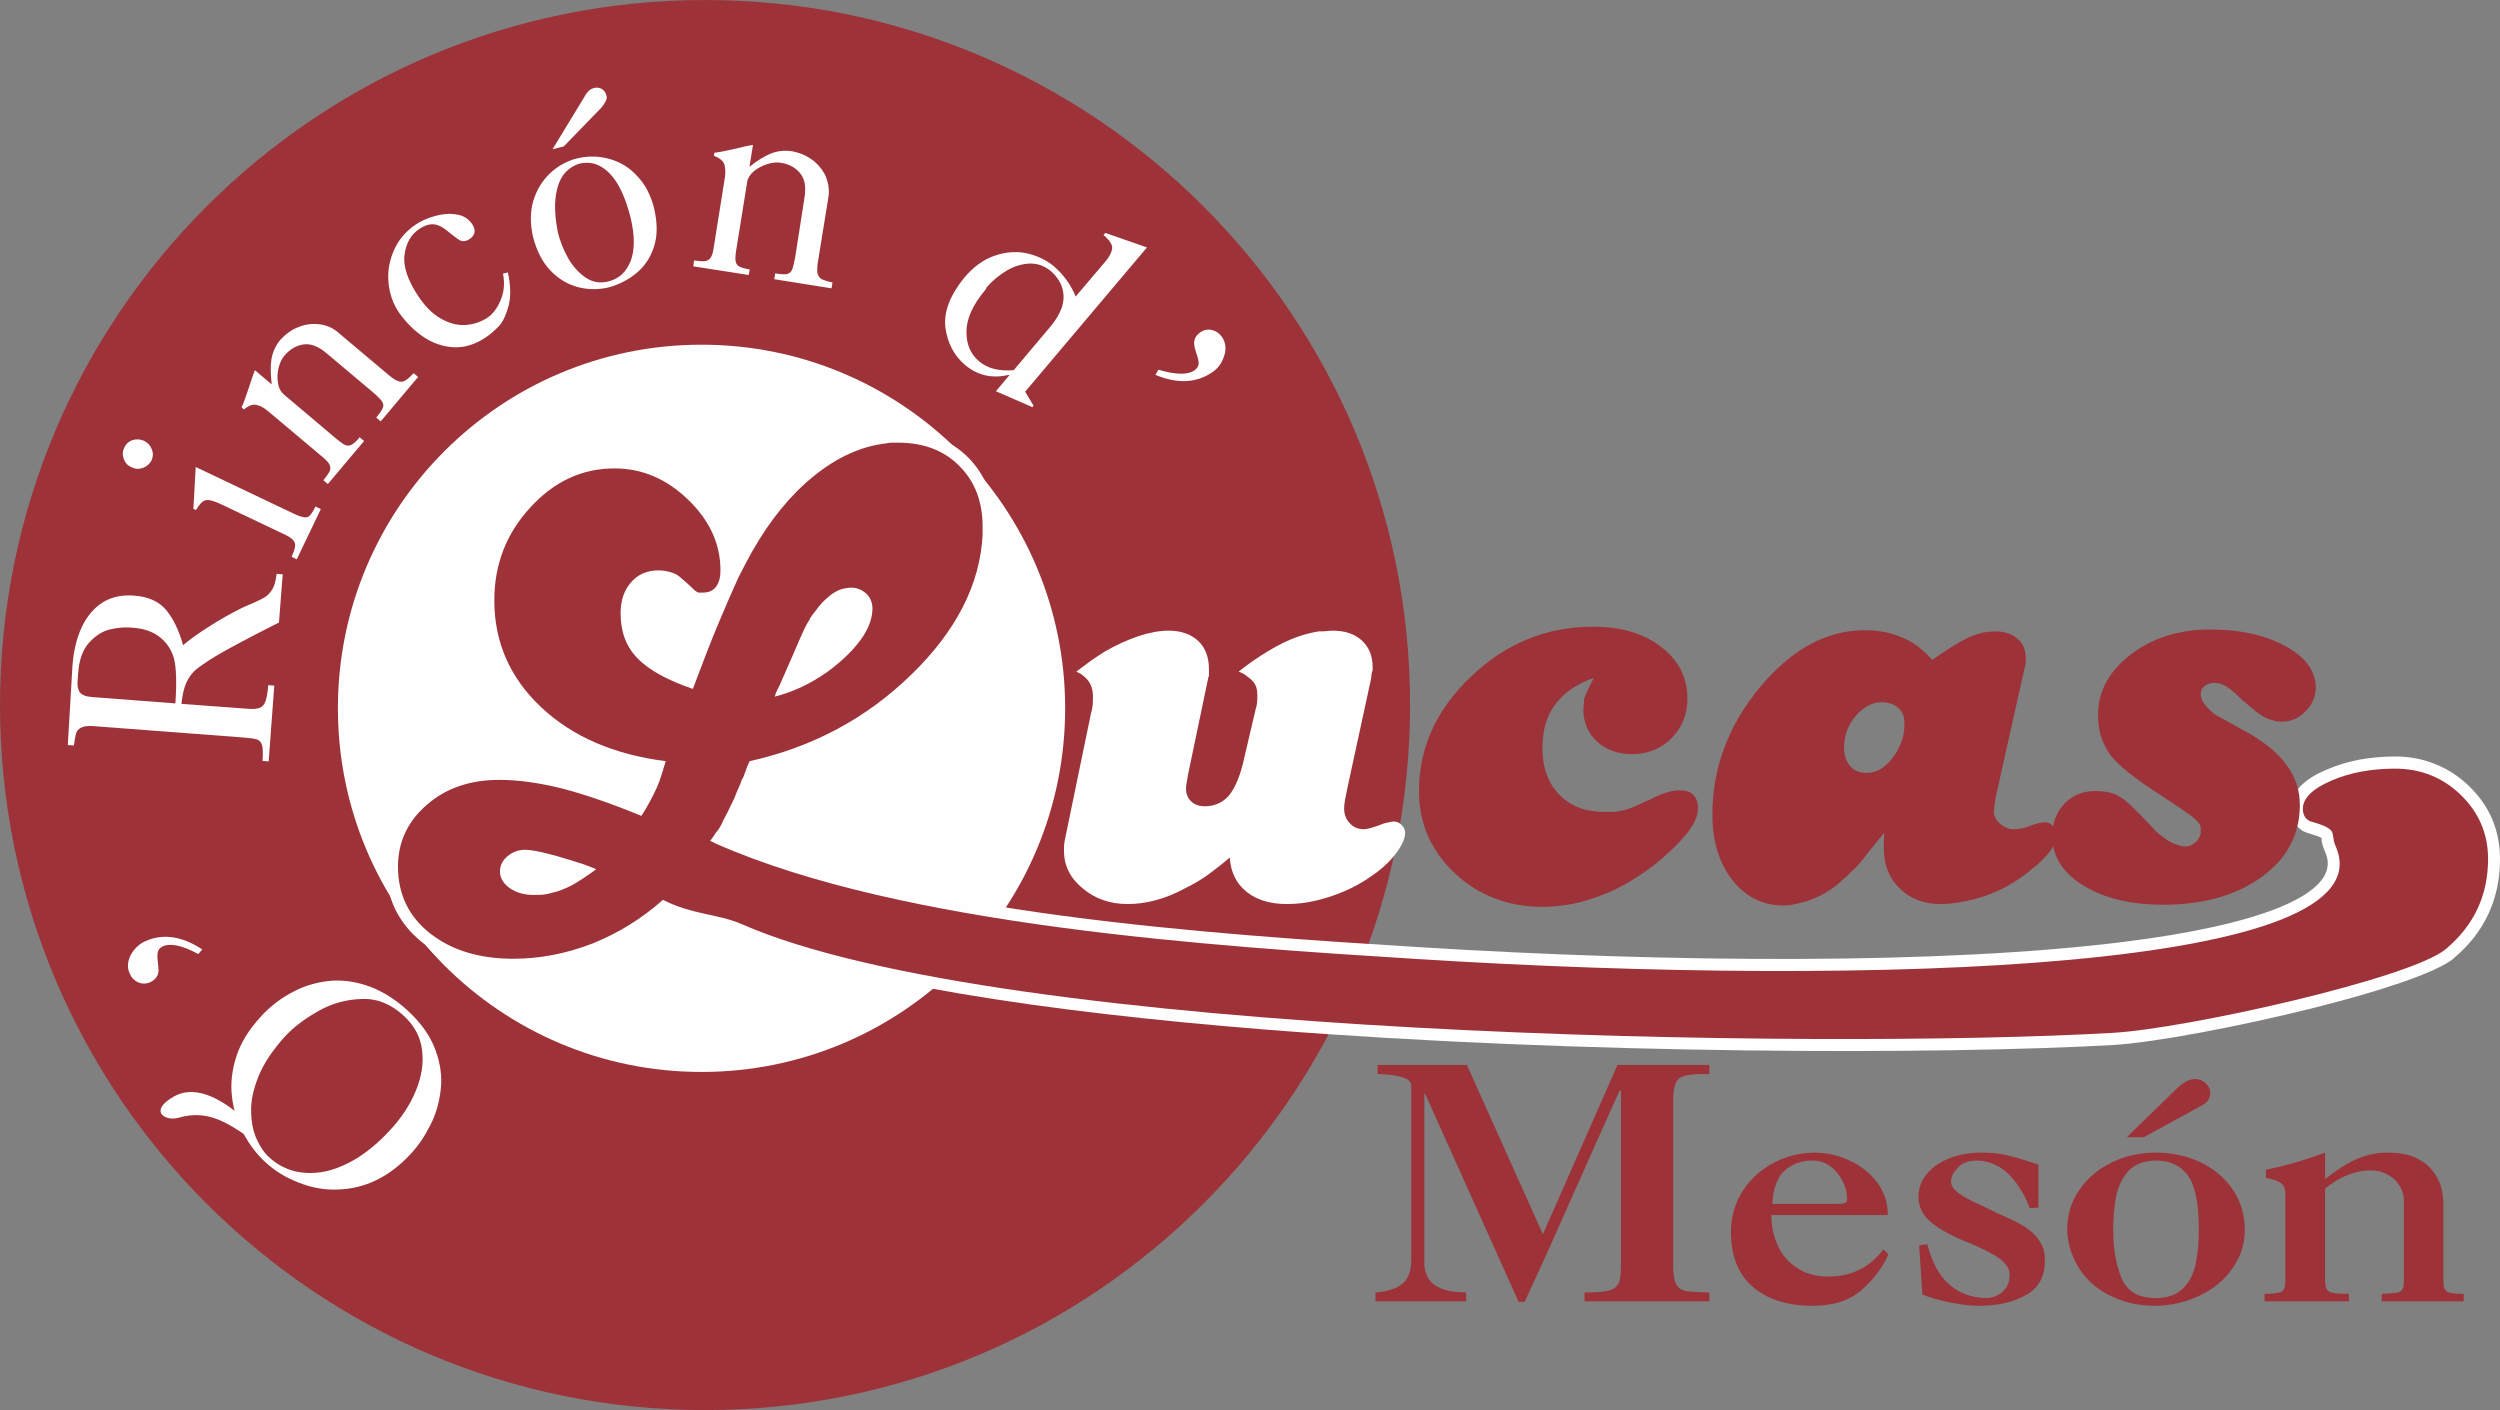
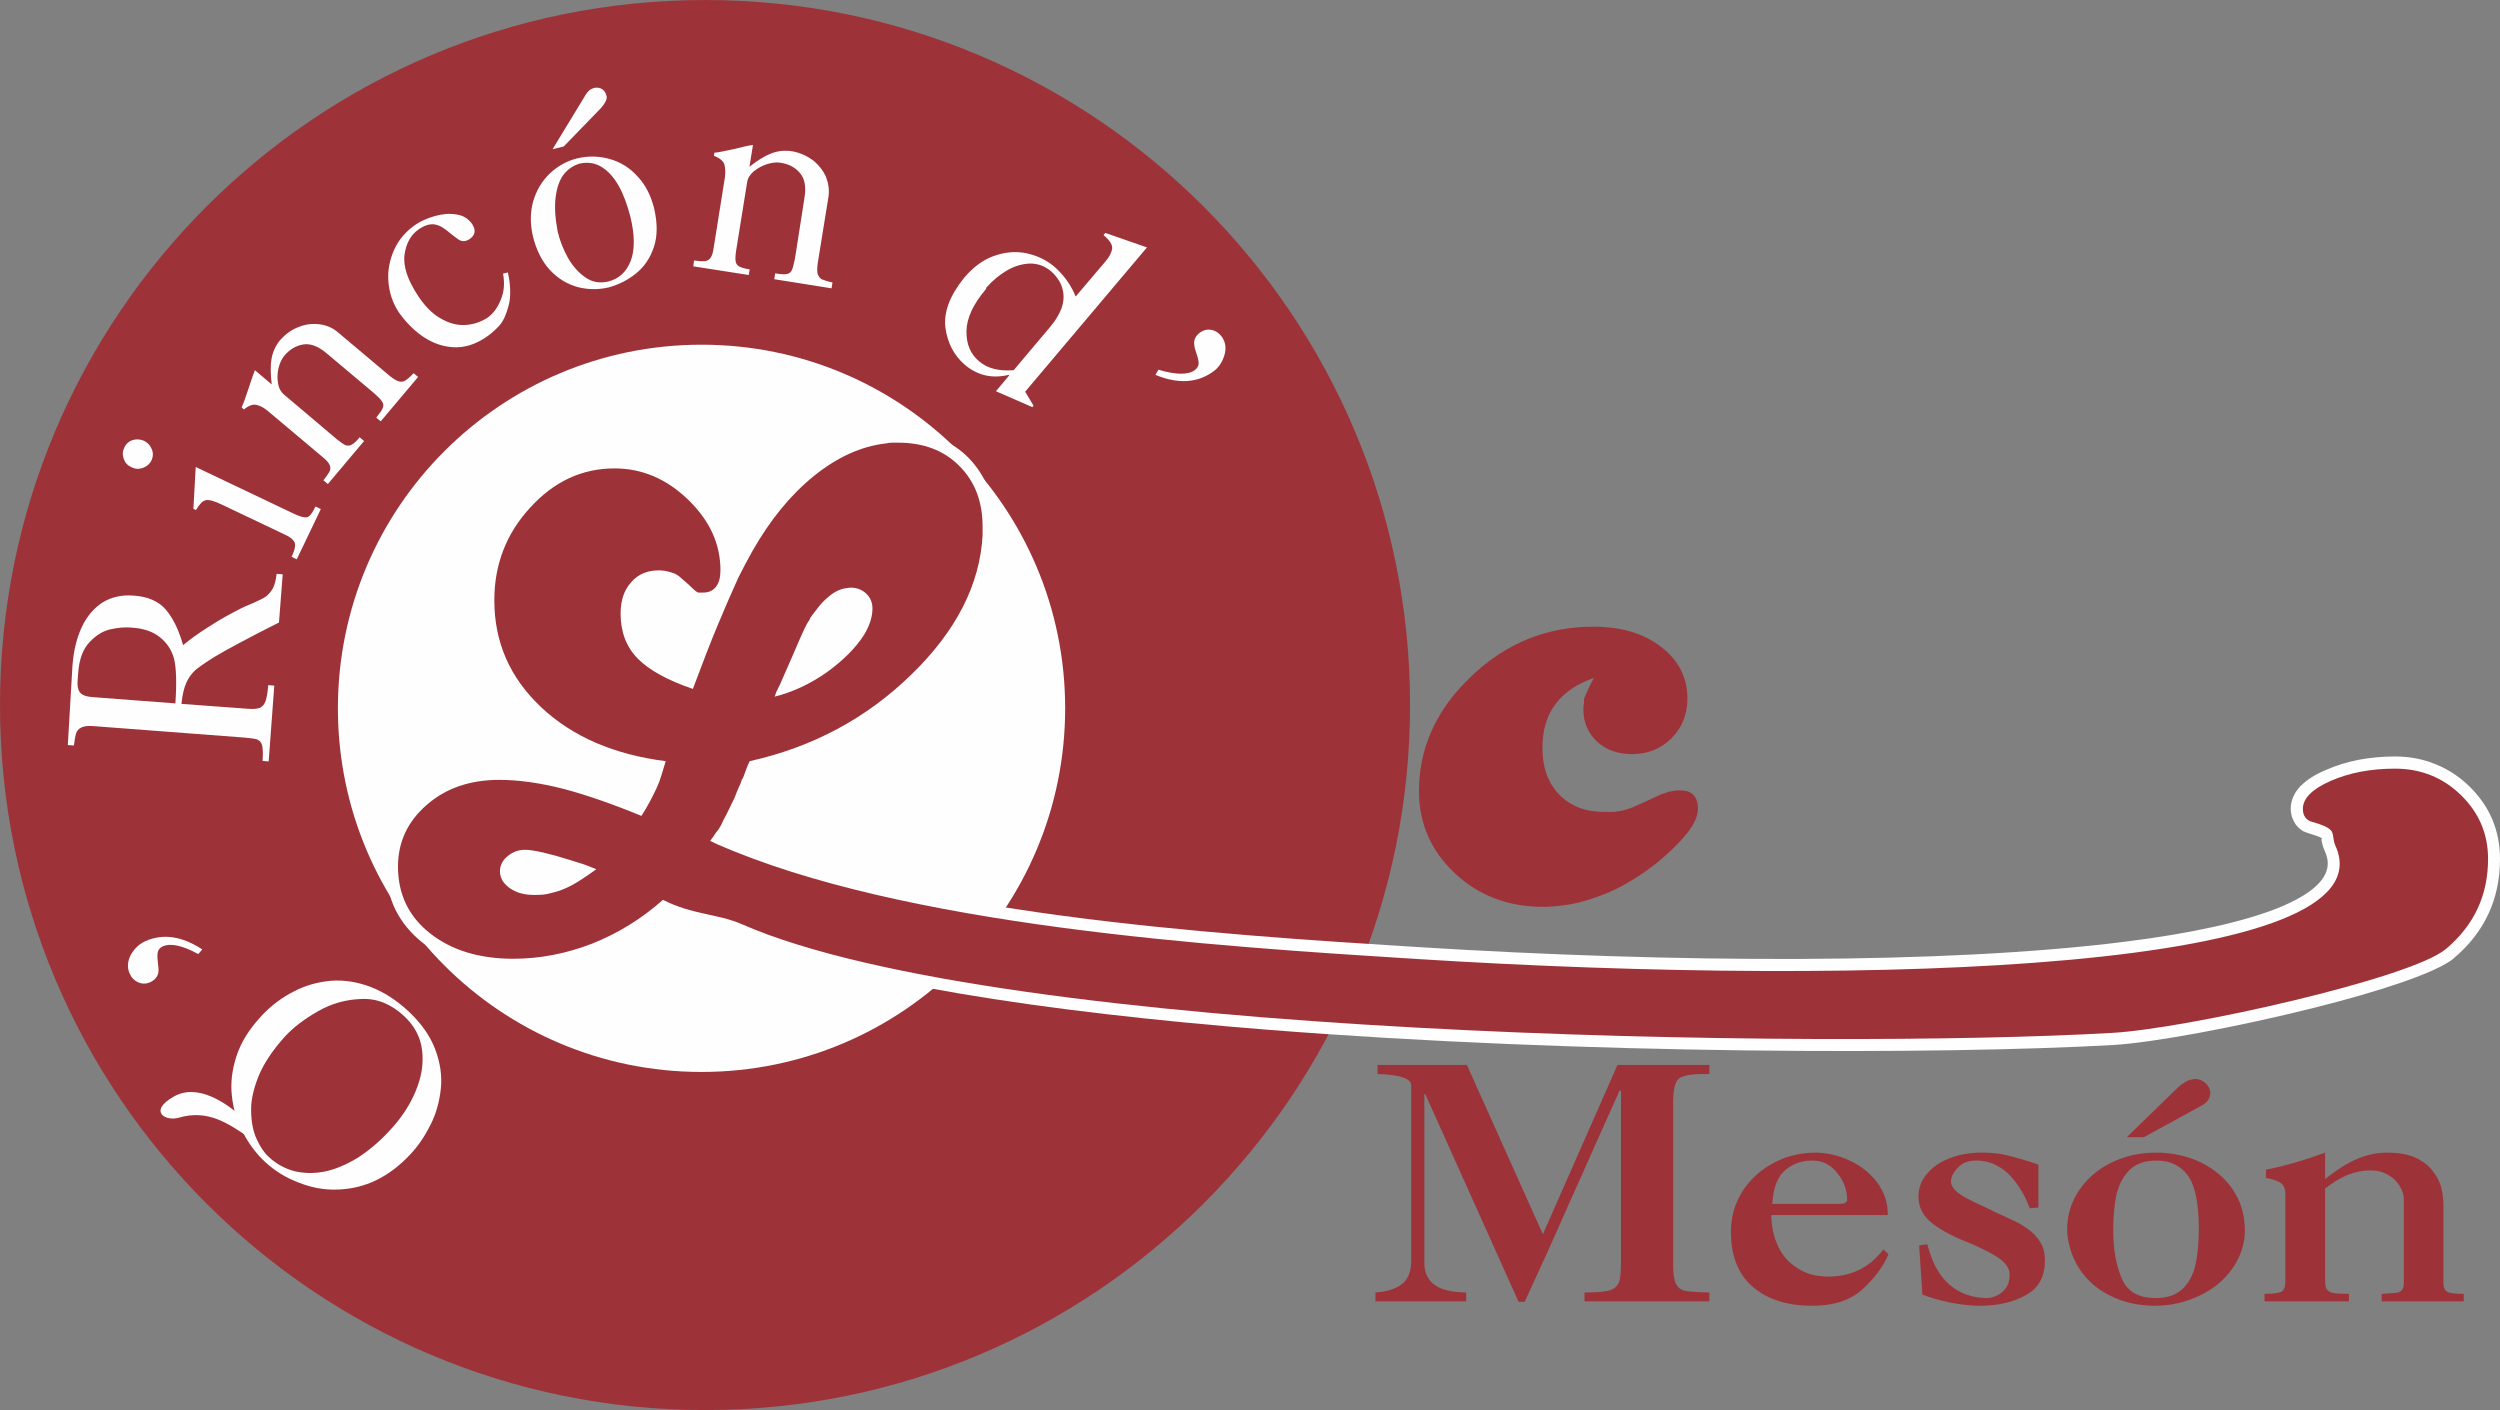
<svg xmlns="http://www.w3.org/2000/svg" version="1.1" id="Layer_1" x="0px" y="0px" width="307.471px" height="173.425px" viewBox="0 0 307.471 173.425" enable-background="new 0 0 307.471 173.425" xml:space="preserve">
  <rect x="0" y="0" width="307.471" height="173.425" fill="#808080" stroke="none" />
  <g id="Capa_x0020_1">
    <path fill="#9E3239" d="M86.711,0.001c47.885,0,86.711,38.826,86.711,86.711c0,47.885-38.826,86.711-86.711,86.711   C38.825,173.423,0,134.597,0,86.712C0,38.827,38.825,0.001,86.711,0.001z" />
    <path fill="#9E3239" d="M196.027,83.376c-2.128,0.748-3.681,1.812-4.745,3.25c-1.064,1.409-1.582,3.221-1.582,5.378   c0,2.387,0.69,4.285,2.042,5.694c1.381,1.438,3.222,2.156,5.551,2.156c0.402,0,0.719,0,0.978,0s0.547-0.028,0.806-0.086   c0.518-0.057,1.122-0.23,1.812-0.518c0.662-0.287,1.813-0.805,3.394-1.553c0.173-0.058,0.346-0.115,0.519-0.173   c0.172-0.058,0.315-0.086,0.431-0.144c0.288-0.058,0.547-0.115,0.776-0.145c0.23-0.028,0.432-0.028,0.662-0.028   c0.69,0,1.208,0.173,1.582,0.547c0.373,0.374,0.575,0.92,0.575,1.668c0,0.834-0.374,1.755-1.094,2.731   c-0.689,0.949-1.782,2.1-3.278,3.395c-1.467,1.266-2.991,2.301-4.516,3.163c-1.523,0.863-3.077,1.495-4.602,1.956   c-0.92,0.287-1.84,0.518-2.761,0.633c-0.949,0.144-1.869,0.23-2.789,0.23c-4.314,0-7.938-1.381-10.872-4.143   c-2.933-2.76-4.399-6.125-4.399-10.094c0-5.35,2.156-10.066,6.441-14.122c4.286-4.084,9.29-6.097,14.984-6.097   c3.394,0,6.184,0.806,8.34,2.474c2.157,1.639,3.25,3.768,3.25,6.385c0,1.927-0.661,3.565-1.955,4.86   c-1.323,1.322-2.934,1.955-4.86,1.955c-1.755,0-3.192-0.518-4.314-1.553c-1.121-1.064-1.668-2.387-1.668-3.969   c0-0.23,0.028-0.46,0.058-0.661c0.028-0.202,0.028-0.403,0.028-0.633c0.115-0.288,0.259-0.633,0.432-1.007   C195.423,84.527,195.682,84.009,196.027,83.376z" />
-     <path fill="#9E3239" d="M248.916,82.542l-3.164,14.15c-0.172,0.748-0.316,1.353-0.373,1.841c-0.087,0.46-0.145,0.863-0.145,1.15   c-0.058,0.547,0.173,1.093,0.69,1.553c0.518,0.489,1.093,0.748,1.783,0.748c0.23,0,0.432-0.029,0.633-0.058   s0.402-0.058,0.575-0.115c0.115,0,0.201-0.028,0.287-0.058c0.087-0.028,0.173-0.057,0.288-0.115   c0.46-0.172,0.862-0.316,1.208-0.402c0.345-0.057,0.633-0.115,0.862-0.115c0.316,0,0.633,0.145,0.921,0.461   c0.287,0.316,0.431,0.689,0.431,1.064c0,0.459-0.144,0.977-0.431,1.494c-0.288,0.547-0.72,1.064-1.266,1.582   c-0.173,0.173-0.345,0.346-0.489,0.489c-0.144,0.115-0.287,0.259-0.46,0.374c-1.093,0.949-2.271,1.783-3.537,2.473   c-1.295,0.691-2.56,1.18-3.883,1.525c-0.69,0.172-1.381,0.316-2.1,0.431c-0.69,0.115-1.409,0.173-2.07,0.173   c-2.042,0-3.739-0.633-5.033-1.927c-1.323-1.266-1.956-2.905-1.956-4.89c0-0.287,0-0.604,0-0.891c0-0.316,0.029-0.691,0.058-1.064   c-1.007,1.236-1.783,2.186-2.301,2.847c-0.488,0.661-0.978,1.208-1.438,1.669c-0.058,0.057-0.115,0.114-0.201,0.172   c-0.087,0.058-0.173,0.115-0.23,0.173c-0.115,0.173-0.23,0.287-0.345,0.402c-0.115,0.115-0.259,0.229-0.432,0.345   c-0.604,0.633-1.294,1.18-2.042,1.64c-0.719,0.432-1.496,0.806-2.301,1.093c-0.575,0.173-1.093,0.316-1.61,0.432   s-1.036,0.172-1.554,0.172c-2.502,0-4.572-1.035-6.212-3.105c-1.639-2.07-2.474-4.773-2.474-8.082   c0-5.723,1.956-10.957,5.839-15.645c3.911-4.688,8.196-7.018,12.913-7.018c1.668,0,3.192,0.288,4.572,0.892   c1.409,0.575,2.646,1.524,3.711,2.761c1.553-1.093,2.761-1.869,3.623-2.33c0.892-0.489,1.726-0.834,2.531-1.006   c0.229-0.058,0.46-0.086,0.748-0.115c0.287-0.029,0.575-0.058,0.862-0.058c1.15,0,2.042,0.316,2.732,0.92   c0.69,0.575,1.007,1.38,1.007,2.33c0,0.173,0,0.403-0.029,0.69C249.089,81.881,249.031,82.197,248.916,82.542z M231.603,86.367   c-1.208-0.058-2.301,0.489-3.308,1.611c-0.978,1.15-1.495,2.444-1.495,3.939c0,0.949,0.259,1.727,0.748,2.301   c0.46,0.576,1.179,0.834,2.07,0.834c1.15,0,2.186-0.604,3.135-1.812c0.92-1.236,1.438-2.56,1.467-3.969c0-0.058,0-0.115,0-0.144   c0-0.029,0-0.058,0-0.115c0-0.805-0.201-1.438-0.661-1.869C233.098,86.684,232.437,86.425,231.603,86.367z" />
    <path fill="#FEFEFE" d="M86.28,42.394c24.704,0,44.722,20.017,44.722,44.721c0,24.705-20.018,44.722-44.722,44.722   c-24.705,0-44.722-20.017-44.722-44.722C41.558,62.41,61.574,42.394,86.28,42.394z" />
    <path fill="#9E3239" d="M189.757,151.796l9.175-20.822h11.303v1.121h-0.777c-1.668,0-2.674,0.23-3.077,0.662   c-0.402,0.459-0.604,1.38-0.604,2.76v19.96c0,1.15,0.115,1.956,0.345,2.416c0.23,0.46,0.604,0.747,1.122,0.862   c0.546,0.115,1.524,0.173,2.991,0.201v1.094h-15.358v-1.094c1.093,0,1.956-0.028,2.56-0.144c0.575-0.086,1.036-0.259,1.295-0.546   c0.287-0.26,0.46-0.633,0.518-1.094c0.086-0.459,0.114-1.15,0.114-2.127v-20.909h-0.172c-0.806,1.755-1.783,3.997-3.02,6.729   c-1.208,2.732-2.244,5.063-3.136,7.018c-0.862,1.984-1.84,4.142-2.904,6.529c-1.093,2.357-1.956,4.285-2.617,5.693h-0.748   l-11.475-25.538h-0.115v20.735c0,2.445,1.726,3.652,5.148,3.652v1.094h-11.159v-1.094c1.323-0.086,2.416-0.402,3.192-0.978   c0.805-0.575,1.208-1.581,1.208-2.991v-21.483c0-0.862-1.381-1.323-4.142-1.409v-1.121h10.986L189.757,151.796z M226.253,148.057   c0.604,0,0.921-0.173,0.921-0.518c0-1.179-0.403-2.272-1.208-3.278c-0.806-1.007-1.813-1.525-3.049-1.525h-0.086   c-1.266,0-2.358,0.403-3.279,1.18c-0.92,0.776-1.467,2.157-1.581,4.142H226.253z M231.631,153.666l0.633,0.604   c-0.689,1.553-1.754,2.991-3.25,4.343c-1.495,1.323-3.508,1.984-6.097,1.984c-3.049,0-5.464-0.747-7.276-2.272   c-1.812-1.495-2.732-3.768-2.761-6.758c0-1.783,0.432-3.394,1.323-4.889c0.892-1.467,2.128-2.646,3.71-3.538   s3.336-1.352,5.263-1.38c1.496,0,2.905,0.316,4.314,0.977c1.38,0.633,2.53,1.554,3.394,2.704c0.862,1.179,1.294,2.474,1.294,3.911   v0.086h-14.322c0,1.41,0.287,2.676,0.834,3.854c0.546,1.15,1.352,2.042,2.416,2.703c1.063,0.69,2.301,1.007,3.796,1.007   C227.662,157.001,229.935,155.909,231.631,153.666z M236.031,153.176l1.007-0.144c0.575,2.243,1.467,3.883,2.703,4.946   c1.208,1.064,2.704,1.61,4.487,1.669c0.776,0,1.467-0.26,2.07-0.777c0.575-0.518,0.862-1.208,0.862-2.1   c0-0.661-0.345-1.266-1.063-1.84c-0.719-0.576-2.014-1.266-3.911-2.071c-1.87-0.719-3.365-1.495-4.516-2.387   s-1.726-1.985-1.726-3.337c0.028-1.121,0.402-2.07,1.15-2.875c0.719-0.834,1.668-1.438,2.848-1.87   c1.179-0.431,2.415-0.632,3.767-0.632c1.094,0,2.129,0.086,3.078,0.316c0.978,0.229,2.271,0.604,3.911,1.15v5.291l-1.064,0.086   c-0.488-1.322-1.093-2.387-1.783-3.278s-1.438-1.553-2.243-1.956c-0.805-0.431-1.668-0.633-2.56-0.633   c-0.949,0-1.726,0.288-2.271,0.893c-0.575,0.604-0.834,1.15-0.834,1.725c0.028,0.375,0.201,0.72,0.546,1.064   c0.374,0.346,0.834,0.662,1.381,0.949c0.575,0.316,1.236,0.633,2.013,0.979c0.776,0.373,1.352,0.633,1.697,0.834   c0.46,0.201,1.063,0.459,1.841,0.834c0.776,0.345,1.438,0.747,2.041,1.179c0.604,0.432,1.094,0.949,1.467,1.582   c0.403,0.632,0.575,1.352,0.575,2.214c0,1.984-0.747,3.423-2.329,4.285c-1.553,0.893-3.479,1.323-5.752,1.323   c-1.064,0-2.272-0.144-3.595-0.402c-1.352-0.288-2.474-0.604-3.394-0.978L236.031,153.176z M270.429,151.164   c0-3.106-0.432-5.292-1.323-6.558c-0.892-1.237-2.186-1.87-3.883-1.87c-1.524,0-2.646,0.432-3.451,1.295   c-0.776,0.834-1.266,1.898-1.524,3.135c-0.229,1.236-0.345,2.646-0.345,4.142c0,2.214,0.316,4.17,1.007,5.838   c0.661,1.668,2.07,2.503,4.228,2.503c1.38,0,2.473-0.375,3.25-1.094c0.776-0.719,1.322-1.697,1.61-2.934   C270.284,154.384,270.429,152.917,270.429,151.164z M254.237,151.077c0.029-1.726,0.518-3.308,1.496-4.716   c0.948-1.41,2.271-2.561,3.939-3.365c1.668-0.834,3.509-1.236,5.551-1.236c1.323,0,2.646,0.201,3.94,0.604   c1.266,0.402,2.416,1.006,3.451,1.812s1.869,1.783,2.502,2.991c0.633,1.18,0.949,2.56,0.978,4.084c0,1.726-0.518,3.307-1.524,4.745   c-1.006,1.438-2.358,2.56-4.084,3.365c-1.726,0.834-3.565,1.236-5.55,1.236c-1.64-0.028-3.135-0.288-4.458-0.834   c-1.352-0.518-2.502-1.236-3.423-2.128c-0.92-0.892-1.61-1.928-2.1-3.078C254.495,153.435,254.237,152.255,254.237,151.077z    M263.67,139.861h-2.1l6.126-5.953c0.345-0.346,0.661-0.604,0.978-0.777c0.288-0.201,0.547-0.287,0.748-0.345   c0.201-0.028,0.374-0.058,0.518-0.087c0.518,0,0.949,0.174,1.323,0.518c0.402,0.375,0.575,0.748,0.575,1.209   c0,0.689-0.403,1.236-1.18,1.61L263.67,139.861z M300.511,148.201v9.49c0,0.604,0.145,0.979,0.461,1.18   c0.287,0.173,0.978,0.259,2.041,0.259v0.921h-10.094v-0.921c0.92-0.058,1.523-0.086,1.84-0.144   c0.288-0.029,0.518-0.145,0.662-0.346c0.144-0.172,0.229-0.488,0.229-0.949V147.54c0-0.575-0.172-1.122-0.518-1.668   c-0.345-0.575-0.805-1.036-1.438-1.381c-0.633-0.374-1.353-0.546-2.157-0.546c-1.869,0-3.739,0.747-5.579,2.242v11.217   c0,0.518,0.057,0.92,0.201,1.15c0.144,0.23,0.402,0.402,0.805,0.461c0.403,0.086,1.036,0.114,1.927,0.114v0.921H278.51v-0.921   c1.122,0,1.841-0.114,2.128-0.288c0.288-0.201,0.432-0.604,0.432-1.236V146.82c0-0.546-0.144-0.978-0.489-1.265   c-0.345-0.288-0.978-0.519-1.897-0.69v-1.007c2.214-0.431,4.63-1.122,7.276-2.099v3.249c1.409-1.122,2.731-1.956,3.939-2.474   s2.444-0.775,3.682-0.775c1.294,0,2.416,0.172,3.336,0.546c0.892,0.402,1.61,0.892,2.128,1.524c0.547,0.633,0.921,1.322,1.15,2.042   C300.397,146.619,300.511,147.396,300.511,148.201z" />
-     <path fill="#FEFEFE" d="M168.648,83.376l-2.905,13.402c-0.114,0.574-0.229,1.092-0.316,1.581c-0.086,0.46-0.114,0.835-0.114,1.064   c0,0.719,0.229,1.352,0.689,1.812c0.432,0.489,1.007,0.748,1.697,0.748c0.287,0,0.575-0.058,0.862-0.145   c0.288-0.086,0.575-0.172,0.921-0.287c0.402-0.172,0.776-0.316,1.121-0.373c0.346-0.087,0.633-0.145,0.834-0.145   c0.346,0,0.662,0.145,0.949,0.432c0.288,0.287,0.432,0.604,0.432,0.949c0,0.432-0.144,0.949-0.432,1.467   c-0.287,0.546-0.661,1.064-1.093,1.582c-0.345,0.402-0.747,0.805-1.208,1.207c-0.46,0.402-0.949,0.777-1.438,1.094   c-0.806,0.574-1.64,1.063-2.531,1.495c-0.892,0.431-1.783,0.776-2.675,1.063c-0.92,0.288-1.812,0.518-2.703,0.662   c-0.862,0.144-1.726,0.201-2.502,0.201c-2.042,0-3.71-0.518-4.947-1.524c-1.265-1.035-1.927-2.415-2.041-4.198   c-0.863,0.747-1.755,1.438-2.646,2.099c-0.92,0.661-1.869,1.208-2.818,1.669c-1.266,0.689-2.474,1.179-3.682,1.495   c-1.179,0.315-2.329,0.46-3.394,0.46c-2.186,0-4.026-0.633-5.551-1.927c-1.553-1.266-2.301-2.819-2.301-4.63   c0-0.288,0-0.576,0.029-0.834c0.028-0.23,0.086-0.519,0.144-0.807l3.135-15.185c0.115-0.374,0.201-0.776,0.23-1.15   c0.028-0.374,0.028-0.69,0.028-0.978c0-0.604-0.115-1.15-0.345-1.582c-0.201-0.403-0.604-0.834-1.18-1.237   c-0.114-0.057-0.201-0.086-0.259-0.115s-0.144-0.086-0.259-0.144c0.575-0.431,1.15-0.863,1.697-1.265   c0.575-0.403,1.179-0.806,1.812-1.208c1.352-0.776,2.732-1.409,4.084-1.87c1.381-0.46,2.617-0.69,3.768-0.69   c1.524,0,2.732,0.431,3.624,1.265c0.862,0.805,1.322,1.956,1.322,3.451c0,0.23,0,0.374,0,0.489c0,0.115,0,0.23,0,0.345   c0,0.058-0.028,0.115-0.057,0.144c-0.029,0.029-0.029,0.058-0.029,0.115l-2.474,11.849c-0.057,0.345-0.114,0.69-0.172,1.007   c-0.058,0.287-0.087,0.547-0.087,0.719c0,0.662,0.202,1.208,0.633,1.611c0.432,0.402,0.979,0.604,1.668,0.604   c1.18,0,2.157-0.432,2.905-1.236c0.719-0.834,1.323-2.157,1.783-3.969l1.438-6.155c0-0.058,0.029-0.115,0.058-0.201   c0.029-0.087,0.029-0.144,0.029-0.201c0.114-0.345,0.201-0.69,0.229-1.036c0.029-0.345,0.029-0.633,0.029-0.863   c0-0.546-0.087-1.006-0.288-1.352s-0.546-0.69-1.064-1.036c-0.114-0.115-0.259-0.201-0.431-0.288   c-0.173-0.086-0.346-0.172-0.518-0.23c1.869-1.467,3.623-2.588,5.205-3.394s3.164-1.323,4.688-1.553c0.288,0,0.575,0,0.863-0.028   c0.287-0.029,0.575-0.058,0.834-0.058c1.495,0,2.675,0.402,3.566,1.208c0.862,0.805,1.323,1.869,1.323,3.25c0,0.115,0,0.23,0,0.345   s-0.029,0.201-0.087,0.316c0,0.115-0.028,0.23-0.058,0.345C168.648,83.146,168.648,83.261,168.648,83.376z" />
    <path fill="#FEFEFE" d="M35.03,127.494c-1.524,1.697-2.617,3.336-3.25,4.918s-0.949,3.049-0.892,4.343   c0.029,1.323,0.259,2.444,0.69,3.364c0.432,0.949,0.92,1.669,1.467,2.158c0.92,0.862,1.955,1.438,3.135,1.754   c1.179,0.287,2.416,0.316,3.738,0.058c1.295-0.259,2.646-0.834,4.026-1.668c1.353-0.863,2.675-1.956,3.97-3.365   c1.409-1.495,2.502-3.135,3.221-4.89c0.719-1.725,0.978-3.393,0.776-5.004c-0.201-1.639-0.949-3.02-2.215-4.199   c-1.581-1.467-3.307-2.186-5.234-2.1c-1.897,0.059-3.681,0.547-5.378,1.525C37.416,125.337,36.065,126.373,35.03,127.494z    M50.502,141.931c-2.646,2.848-5.637,4.285-9.03,4.371c-1.582,0.059-3.164-0.229-4.746-0.862c-1.61-0.604-2.962-1.467-4.083-2.502   c-1.094-1.007-1.985-2.187-2.732-3.595c-0.748-1.381-1.208-2.877-1.381-4.486c-0.201-1.611,0-3.25,0.547-4.947   c0.546-1.697,1.553-3.308,2.991-4.86l0.144-0.173c1.208-1.266,2.53-2.243,3.969-2.962c1.438-0.748,2.962-1.15,4.544-1.294   c1.61-0.115,3.221,0.144,4.832,0.748c1.581,0.604,3.135,1.581,4.63,2.961c1.61,1.496,2.703,3.049,3.336,4.717   s0.863,3.308,0.69,4.89c-0.173,1.581-0.575,3.048-1.266,4.4C52.256,139.716,51.451,140.925,50.502,141.931z M24.388,117.341   c-1.955-1.064-3.394-1.381-4.371-0.949c-0.345,0.173-0.547,0.403-0.604,0.69c-0.087,0.316-0.058,0.72,0,1.237   c0.057,0.518,0.086,0.862,0.086,1.006c0,0.662-0.374,1.18-1.064,1.496c-0.488,0.201-0.949,0.201-1.438,0   c-0.489-0.23-0.834-0.575-1.036-1.064c-0.345-0.719-0.287-1.496,0.115-2.301c0.432-0.776,1.035-1.352,1.783-1.697   c2.186-0.978,4.516-0.633,7.018,1.007L24.388,117.341z M11.447,89.3c-0.662-0.057-1.18,0.029-1.496,0.201   c-0.316,0.174-0.518,0.432-0.604,0.72s-0.173,0.776-0.259,1.467L8.34,91.63l0.575-9.807c0.144-1.812,0.518-3.365,1.15-4.717   c0.633-1.323,1.496-2.33,2.56-3.02c1.093-0.662,2.358-0.949,3.825-0.834c1.755,0.115,3.106,0.719,3.969,1.754   c0.892,1.064,1.582,2.502,2.1,4.343c0.776-0.662,1.841-1.438,3.164-2.272c1.322-0.863,2.674-1.61,3.997-2.272   c0.23-0.115,0.719-0.345,1.438-0.632c0.719-0.316,1.236-0.575,1.581-0.806c0.316-0.23,0.604-0.575,0.863-1.006   c0.23-0.46,0.374-1.036,0.46-1.783l0.748,0.058l-0.46,5.924c-3.825,1.927-6.442,3.336-7.881,4.199   c-1.121,0.69-1.897,1.236-2.387,1.639c-0.46,0.431-0.834,0.92-1.122,1.553c-0.287,0.632-0.488,1.495-0.604,2.617l8.196,0.604   c0.633,0.058,1.122,0,1.438-0.115c0.345-0.144,0.575-0.432,0.719-0.863c0.144-0.432,0.259-1.064,0.316-1.927l0.748,0.058   l-0.69,9.319l-0.748-0.059c0.058-0.92,0.029-1.553-0.058-1.926c-0.115-0.375-0.316-0.604-0.633-0.72   c-0.287-0.086-0.834-0.173-1.581-0.229L11.447,89.3z M21.57,86.511c0.173-2.56,0.115-4.372-0.172-5.522   c-0.288-1.036-0.863-1.927-1.726-2.617c-0.863-0.69-2.014-1.093-3.451-1.179c-0.806-0.086-1.697,0-2.617,0.201   c-0.949,0.202-1.813,0.748-2.617,1.611c-0.806,0.863-1.266,2.128-1.381,3.882l-0.058,0.805c-0.058,0.633,0.029,1.093,0.259,1.438   c0.259,0.345,0.748,0.547,1.553,0.604L21.57,86.511z M27.293,62.065c-0.949-0.46-1.61-0.632-1.984-0.546   c-0.403,0.086-0.776,0.489-1.208,1.208l-0.316-0.144l0.287-5.148l12.079,5.752c0.72,0.345,1.266,0.489,1.582,0.431   c0.346-0.058,0.69-0.518,1.064-1.323l0.661,0.316l-2.962,6.183l-0.633-0.316c0.402-0.834,0.518-1.438,0.374-1.754   c-0.144-0.345-0.518-0.661-1.15-0.949L27.293,62.065z M15.3,55.019c0.201-0.432,0.547-0.748,1.007-0.892   c0.46-0.144,0.949-0.115,1.409,0.086c0.46,0.23,0.776,0.575,0.949,1.035c0.201,0.489,0.173,0.92-0.029,1.38   c-0.229,0.432-0.575,0.748-1.063,0.92c-0.489,0.173-0.949,0.144-1.409-0.086c-0.461-0.201-0.777-0.546-0.949-1.035   C15.041,55.939,15.071,55.479,15.3,55.019z M32.958,50.561c-0.431-0.374-0.891-0.632-1.352-0.748   c-0.46-0.144-1.006,0.058-1.61,0.546l-0.287-0.259c0.201-0.374,0.46-1.122,0.834-2.243c0.345-1.093,0.633-1.87,0.805-2.33   l2.071,1.754c-0.145-1.237-0.173-2.272-0.029-3.135s0.518-1.668,1.093-2.358c0.662-0.719,1.409-1.266,2.272-1.582   c0.862-0.345,1.726-0.431,2.588-0.316c0.834,0.115,1.582,0.431,2.215,0.978l6.356,5.35c0.46,0.374,0.834,0.604,1.15,0.69   c0.315,0.086,0.604,0.029,0.834-0.144c0.259-0.144,0.575-0.46,0.978-0.863l0.546,0.46l-4.602,5.464l-0.546-0.46   c0.432-0.546,0.719-0.949,0.805-1.208c0.115-0.259,0.087-0.518-0.114-0.805c-0.173-0.259-0.575-0.662-1.18-1.179l-5.579-4.688   c-1.035-0.892-2.014-1.265-2.905-1.122s-1.668,0.604-2.329,1.38c-0.316,0.374-0.547,0.863-0.719,1.524   c-0.145,0.633-0.173,1.265-0.058,1.869c0.086,0.604,0.345,1.064,0.719,1.381l6.5,5.493c0.46,0.374,0.834,0.633,1.093,0.748   c0.287,0.086,0.546,0.058,0.776-0.086c0.259-0.144,0.575-0.431,0.949-0.892l0.546,0.46l-4.457,5.292l-0.547-0.46   c0.346-0.431,0.575-0.776,0.719-1.007c0.145-0.259,0.173-0.518,0.087-0.776c-0.087-0.288-0.346-0.604-0.748-0.949L32.958,50.561z    M61.863,33.65l0.604-0.144c0.346,1.61,0.374,2.991,0.087,4.083c-0.288,1.093-0.662,1.927-1.15,2.474   c-0.519,0.546-1.064,1.035-1.669,1.438c-1.294,0.863-2.588,1.266-3.911,1.208c-1.322-0.058-2.56-0.489-3.738-1.266   c-1.15-0.776-2.157-1.783-3.049-3.048c-0.719-1.093-1.15-2.33-1.266-3.739c-0.115-1.352,0.145-2.704,0.72-3.969   c0.575-1.265,1.466-2.272,2.646-3.077c0.633-0.431,1.438-0.776,2.329-1.035c0.921-0.259,1.813-0.345,2.646-0.201   c0.862,0.115,1.495,0.518,1.955,1.179c0.489,0.748,0.403,1.381-0.345,1.87c-0.489,0.316-0.949,0.316-1.381,0   c-0.431-0.316-0.948-0.69-1.523-1.179c-0.604-0.46-1.18-0.69-1.755-0.662c-0.489,0.029-0.978,0.23-1.495,0.575   c-1.007,0.662-1.611,1.726-1.813,3.135c-0.201,1.438,0.374,3.163,1.697,5.147c0.805,1.208,1.696,2.128,2.703,2.704   c0.978,0.575,1.956,0.863,2.934,0.834s1.898-0.316,2.761-0.834c0.748-0.489,1.323-1.237,1.726-2.243   C62.006,35.894,62.092,34.83,61.863,33.65z M77.536,26.69c-0.374-1.466-0.834-2.732-1.438-3.825   c-0.604-1.064-1.323-1.87-2.157-2.358c-0.806-0.489-1.726-0.604-2.704-0.374c-0.805,0.259-1.438,0.719-1.955,1.38   c-0.489,0.69-0.806,1.611-0.949,2.761s-0.058,2.56,0.259,4.228c0.259,1.093,0.69,2.186,1.266,3.221   c0.575,1.006,1.294,1.812,2.128,2.387c0.863,0.604,1.783,0.748,2.79,0.518c1.323-0.316,2.243-1.15,2.79-2.531   C78.083,30.746,78.083,28.934,77.536,26.69z M65.543,29.078c-0.345-1.524-0.345-2.962,0.029-4.314   c0.402-1.352,1.063-2.473,2.042-3.422c0.978-0.92,2.1-1.553,3.394-1.869c1.352-0.316,2.675-0.288,3.997,0.086   c1.295,0.374,2.445,1.064,3.395,2.128c0.978,1.035,1.639,2.33,2.042,3.911c0.431,1.841,0.431,3.451-0.029,4.803   c-0.46,1.38-1.208,2.444-2.215,3.25c-1.006,0.805-2.099,1.352-3.336,1.697c-1.236,0.288-2.502,0.288-3.768-0.028   c-1.266-0.345-2.416-1.007-3.422-2.071C66.694,32.212,65.975,30.803,65.543,29.078z M73.942,13.26l-4.602,4.746l-1.381,0.345   l3.883-6.384c0.201-0.403,0.46-0.719,0.748-0.949c0.058-0.029,0.114-0.058,0.229-0.115c0.115-0.029,0.201-0.057,0.23-0.086   c0.402-0.086,0.719-0.029,1.007,0.144c0.259,0.172,0.46,0.46,0.546,0.863C74.69,12.167,74.459,12.656,73.942,13.26z M89.156,21.801   c0.086-0.575,0.058-1.064-0.058-1.553c-0.144-0.46-0.575-0.805-1.294-1.093l0.058-0.374c0.402-0.029,1.179-0.173,2.329-0.432   c1.122-0.288,1.927-0.46,2.416-0.518l-0.432,2.675c0.978-0.776,1.869-1.323,2.675-1.639c0.834-0.316,1.668-0.403,2.588-0.259   c0.949,0.173,1.783,0.547,2.531,1.093c0.719,0.575,1.266,1.265,1.61,2.042c0.316,0.805,0.432,1.61,0.316,2.444l-1.322,8.168   c-0.087,0.604-0.087,1.064,0,1.38c0.114,0.288,0.287,0.518,0.546,0.633c0.288,0.115,0.69,0.259,1.266,0.374l-0.115,0.719   l-7.046-1.122l0.115-0.719c0.661,0.115,1.15,0.144,1.438,0.086c0.288-0.058,0.489-0.23,0.633-0.518   c0.115-0.288,0.259-0.834,0.402-1.639l1.122-7.19c0.229-1.352,0.058-2.358-0.547-3.077c-0.575-0.69-1.38-1.122-2.387-1.265   c-0.46-0.086-1.035-0.029-1.668,0.172c-0.604,0.201-1.15,0.489-1.64,0.892c-0.46,0.402-0.747,0.863-0.805,1.352l-1.353,8.398   c-0.086,0.604-0.114,1.036-0.057,1.323c0.057,0.288,0.201,0.489,0.46,0.633c0.229,0.115,0.661,0.259,1.266,0.345l-0.115,0.69   l-6.816-1.064l0.086-0.719c0.547,0.058,0.949,0.115,1.237,0.086c0.287,0,0.518-0.115,0.719-0.316   c0.201-0.23,0.345-0.604,0.432-1.15L89.156,21.801z M136.005,32.098c0.46-0.546,0.719-1.064,0.776-1.524   c0.058-0.46-0.287-1.007-1.063-1.668l0.229-0.259l5.119,1.783l-14.983,17.745l1.035,1.726l-0.144,0.172l-4.487-1.956l1.64-1.956   l-0.058-0.058c-2.042,0.489-3.854,0.086-5.436-1.266c-1.323-1.15-2.1-2.674-2.358-4.544c-0.229-1.869,0.518-3.911,2.301-6.125   c1.122-1.323,2.358-2.244,3.71-2.704c1.381-0.489,2.704-0.575,3.969-0.316c1.295,0.288,2.388,0.805,3.337,1.582   c1.208,1.036,2.128,2.301,2.703,3.739L136.005,32.098z M124.674,45.528l4.602-5.464c0.575-0.69,1.006-1.438,1.294-2.186   c0.259-0.777,0.316-1.524,0.115-2.301c-0.173-0.748-0.633-1.496-1.381-2.186c-0.776-0.662-1.639-0.978-2.588-0.978   c-0.949,0.029-1.898,0.288-2.848,0.834c-0.92,0.546-1.783,1.236-2.56,2.128c0,0.086-0.028,0.144-0.086,0.23   c-1.554,1.841-2.33,3.538-2.358,5.12c-0.029,1.582,0.488,2.818,1.553,3.71C121.452,45.327,122.891,45.672,124.674,45.528z    M142.476,45.471c2.129,0.633,3.624,0.662,4.458,0.058c0.316-0.23,0.46-0.489,0.489-0.805c0-0.316-0.087-0.719-0.259-1.208   c-0.173-0.518-0.259-0.805-0.259-0.949c-0.145-0.69,0.086-1.236,0.719-1.697c0.432-0.288,0.892-0.402,1.409-0.288   c0.518,0.115,0.92,0.403,1.236,0.834c0.46,0.662,0.575,1.409,0.316,2.272s-0.719,1.553-1.38,2.013   c-1.956,1.409-4.314,1.553-7.104,0.403L142.476,45.471z" />
    <path fill="#FEFEFE" d="M30.802,140.004c-0.145-0.892-0.201-1.122-0.346-2.013c-2.731-2.561-6.24-4.775-9.116-3.106   c-3.106,1.782-1.007,3.048,0.604,2.589C25.654,136.38,28.098,138.221,30.802,140.004z" />
    <path fill="#FEFEFE" d="M90.075,69.255l0.316-0.604l0.432-0.805l0.432-0.806c1.121-1.984,2.329-3.768,3.652-5.378l0,0   c1.323-1.61,2.732-3.02,4.256-4.256c1.524-1.266,3.106-2.244,4.717-2.962c4.89-2.186,11.188-2.186,15.186,1.812   c2.186,2.214,3.278,5.033,3.278,8.513v1.036v0.086c-0.172,3.25-1.063,6.385-2.617,9.434c-1.553,3.02-3.738,5.924-6.614,8.714   c-2.848,2.79-6.011,5.091-9.434,6.931c-3.221,1.727-6.701,3.021-10.411,3.912l-0.259,0.748c-0.028,0.028-0.287,0.747-0.316,0.775   c-0.028,0.087-0.086,0.145-0.115,0.202l-0.114,0.316l0,0c-0.115,0.259-0.202,0.489-0.288,0.661h-0.028   c-0.058,0.115-0.115,0.287-0.201,0.489c-0.087,0.201-0.173,0.402-0.23,0.575l-0.058,0.115c-0.201,0.402-0.374,0.805-0.547,1.15   c-0.201,0.402-0.345,0.719-0.46,0.92c-0.115,0.23-0.229,0.432-0.316,0.633c-0.114,0.23-0.201,0.432-0.316,0.661   c-0.114,0.23-0.259,0.46-0.373,0.69c11.245,4.773,26.027,7.794,41.011,9.807c15.502,2.071,31.291,3.078,43.715,3.854   c31.319,1.956,64.71,2.157,86.999-0.661c8.023-1.008,14.553-2.416,19.01-4.229c3.94-1.639,6.068-3.508,5.896-5.637   c-0.029-0.402-0.173-0.863-0.374-1.322c-0.259-0.576-0.346-1.036-0.403-1.438c0-0.058,0.087,0,0.115,0h0.029   c0,0-0.029-0.028-0.058-0.058l0,0c-0.316-0.346-1.87-0.604-2.502-1.007v-0.028c-0.316-0.201-0.575-0.461-0.777-0.748   c-0.172-0.259-0.316-0.575-0.431-0.892c-0.087-0.316-0.145-0.661-0.145-0.978c0-1.064,0.432-2.014,1.295-2.904h0.028   c0.69-0.691,1.726-1.353,3.049-1.898c1.236-0.547,2.56-0.949,3.997-1.236c1.409-0.26,2.905-0.403,4.458-0.403   c1.783,0,3.451,0.316,4.976,0.949c1.524,0.604,2.934,1.524,4.17,2.731c1.237,1.209,2.186,2.561,2.818,4.056   c0.633,1.524,0.949,3.135,0.949,4.86c0,4.918-1.897,9.031-5.665,12.194v0.028c-2.157,1.783-9.203,4.084-17.112,6.068   c-9.261,2.33-19.845,4.314-24.849,4.602c-21.023,1.18-65.084,1.208-104.168-1.898c-27.034-2.156-51.797-5.809-65.055-11.618   c-2.732-1.208-5.896-1.266-8.858-2.589c-1.121,0.949-2.329,1.813-3.595,2.589c-1.524,0.948-3.135,1.754-4.803,2.415   c-1.668,0.662-3.365,1.15-5.062,1.467c-1.726,0.346-3.451,0.518-5.177,0.518c-2.215,0-4.257-0.287-6.098-0.862   c-1.898-0.575-3.566-1.438-5.033-2.589c-1.495-1.179-2.617-2.559-3.394-4.141c-0.747-1.553-1.121-3.308-1.121-5.234   c0-3.48,1.352-6.385,4.055-8.715c1.323-1.15,2.818-2.013,4.486-2.588c1.64-0.575,3.423-0.863,5.379-0.863   c1.265,0,2.56,0.115,3.969,0.288c1.352,0.201,2.761,0.489,4.256,0.892c1.438,0.374,2.991,0.834,4.659,1.409l0,0   c1.064,0.374,3.71,2.042,4.314,0.892l0.431-0.805l0.374-0.777c0.115-0.172,0.201-0.432,0.288-0.689   c0.086-0.23,0.173-0.489,0.259-0.748l0.028-0.058c-2.646-0.46-5.09-1.15-7.305-2.1c-2.703-1.179-5.062-2.732-7.133-4.659   c-4.141-3.882-6.212-8.657-6.212-14.236c0-2.387,0.402-4.602,1.208-6.672c0.776-2.071,1.984-3.998,3.566-5.723   c1.61-1.754,3.365-3.078,5.263-3.969c1.927-0.891,3.998-1.352,6.212-1.352c1.87,0,3.682,0.374,5.379,1.093   c1.696,0.719,3.278,1.783,4.716,3.192c1.467,1.409,2.56,2.905,3.308,4.544C89.615,66.293,89.96,67.76,90.075,69.255z    M285.614,103.192h0.029H285.614z" />
    <path fill="#9E3239" d="M85.215,84.728c1.18-3.164,2.215-5.838,3.106-7.967c0.892-2.128,1.726-4.055,2.502-5.752   c0.287-0.575,0.575-1.122,0.862-1.668c0.288-0.546,0.575-1.064,0.863-1.582c2.157-3.796,4.659-6.874,7.535-9.203   s5.838-3.681,8.915-4.026c0.23-0.058,0.489-0.086,0.72-0.086c0.259,0,0.518,0,0.747,0c3.106,0,5.638,0.949,7.535,2.876   c1.898,1.898,2.848,4.372,2.848,7.449c0,0.172,0,0.345,0,0.518c0,0.173,0,0.345,0,0.518c-0.316,6.068-3.25,11.82-8.771,17.169   c-5.522,5.377-12.137,8.916-19.873,10.641c-0.173,0.346-0.316,0.662-0.432,1.007s-0.23,0.661-0.346,0.948   c-0.057,0.059-0.086,0.115-0.086,0.174c0,0.057-0.028,0.086-0.086,0.086c-0.115,0.402-0.259,0.776-0.432,1.093   c-0.144,0.345-0.316,0.747-0.489,1.208c-0.402,0.862-0.747,1.523-0.978,2.013c-0.259,0.46-0.489,0.921-0.661,1.323   c-0.058,0.115-0.115,0.201-0.173,0.287s-0.115,0.173-0.173,0.288c-0.144,0.173-0.316,0.374-0.46,0.604   c-0.144,0.229-0.316,0.488-0.546,0.775c0.229,0.115,0.46,0.23,0.719,0.346c23.008,10.152,61.373,12.625,86.193,14.179   c56.599,3.565,119.957,1.352,112.968-13.948c-0.345-0.777-0.172-1.467-0.546-1.87c-0.374-0.402-1.122-0.719-2.272-1.035   c-0.374-0.087-0.69-0.288-0.892-0.575s-0.287-0.633-0.287-1.035c0-1.295,1.15-2.445,3.451-3.451   c2.301-1.007,4.946-1.496,7.88-1.496c3.192,0,5.896,1.094,8.11,3.25c2.215,2.157,3.336,4.774,3.336,7.852   c0,4.486-1.726,8.168-5.177,11.072c-4.256,3.624-32.038,9.836-41.068,10.325c-35.433,2.042-136.466,0.69-168.533-13.374   c-2.962-1.293-6.097-1.15-9.691-2.99c-2.617,2.33-5.522,4.112-8.686,5.378c-3.192,1.237-6.442,1.869-9.721,1.869   c-4.171,0-7.564-1.035-10.21-3.106c-2.646-2.07-3.969-4.831-3.969-8.225c0-3.02,1.179-5.551,3.537-7.593   c2.358-2.07,5.35-3.077,8.916-3.077c2.387,0,5.004,0.374,7.851,1.093c2.848,0.748,6.068,1.87,9.635,3.337   c0.403-0.633,0.748-1.209,1.035-1.755c0.288-0.546,0.575-1.093,0.834-1.668c0.23-0.489,0.432-1.036,0.604-1.61   c0.173-0.576,0.345-1.122,0.518-1.697c-6.355-0.805-11.476-3.02-15.3-6.615c-3.854-3.624-5.781-7.995-5.781-13.172   c0-4.4,1.467-8.197,4.4-11.389c2.934-3.221,6.385-4.832,10.382-4.832c3.395,0,6.414,1.294,9.06,3.854   c2.646,2.56,3.969,5.436,3.969,8.686c0,0.862-0.172,1.524-0.546,2.013c-0.374,0.489-0.892,0.719-1.582,0.719   c-0.058,0-0.086,0-0.086,0s-0.029,0-0.087,0s-0.114,0-0.201,0c-0.086,0-0.173,0-0.229,0c-0.145-0.058-0.374-0.201-0.633-0.46   c-0.259-0.259-0.806-0.777-1.668-1.496c-0.288-0.23-0.633-0.432-1.094-0.546c-0.46-0.144-0.948-0.23-1.466-0.23   c-1.41,0-2.561,0.489-3.395,1.466c-0.862,0.949-1.294,2.244-1.294,3.825c0,2.272,0.69,4.113,2.1,5.551   C79.809,82.398,82.08,83.664,85.215,84.728z M73.337,106.902c-0.488-0.201-1.063-0.432-1.639-0.633   c-0.604-0.201-1.18-0.374-1.755-0.547c-1.093-0.345-2.128-0.633-3.105-0.862c-1.007-0.229-1.755-0.345-2.272-0.345   c-0.806,0-1.495,0.258-2.128,0.775c-0.633,0.519-0.949,1.15-0.949,1.87c0,0.806,0.402,1.495,1.208,2.071   c0.776,0.546,1.754,0.834,2.904,0.834c0.374,0,0.776,0,1.15-0.029c0.346-0.029,0.748-0.115,1.15-0.23   c0.776-0.172,1.582-0.488,2.416-0.92C71.152,108.426,72.158,107.765,73.337,106.902z M95.453,85.159l-0.172,0.518   c2.271-0.575,4.4-1.582,6.442-3.02c2.013-1.467,3.537-2.991,4.544-4.573c0.345-0.575,0.604-1.122,0.776-1.668   s0.259-1.064,0.259-1.582c0-0.719-0.259-1.352-0.776-1.84c-0.518-0.46-1.122-0.719-1.87-0.719c-0.172,0-0.345,0.029-0.546,0.058   s-0.402,0.058-0.575,0.115c-0.547,0.172-1.122,0.489-1.64,0.949c-0.546,0.46-1.063,0.978-1.495,1.611   c-0.173,0.23-0.316,0.402-0.432,0.546c-0.115,0.144-0.23,0.316-0.345,0.489c0,0.058-0.029,0.115-0.058,0.172   c-0.029,0.058-0.058,0.115-0.115,0.173c-0.288,0.431-0.633,1.179-1.064,2.157c-0.431,1.007-1.236,2.876-2.444,5.608L95.453,85.159z   " />
-     <path fill="#9E3239" d="M271.781,77.423c3.681,0,6.787,0.662,9.289,2.042c2.502,1.352,3.739,3.077,3.739,5.119   c0,1.064-0.403,2.042-1.237,2.876c-0.805,0.862-1.783,1.294-2.934,1.294c-0.172,0-0.345,0-0.546-0.028   c-0.201-0.029-0.403-0.087-0.575-0.145c-0.547-0.115-1.122-0.373-1.697-0.805s-1.266-1.007-2.128-1.755   c-0.748-0.748-1.352-1.265-1.869-1.582s-1.007-0.46-1.467-0.46s-0.834,0.115-1.18,0.374c-0.345,0.259-0.518,0.604-0.518,0.978   c0,0.402,0.144,0.834,0.46,1.237c0.316,0.431,0.748,0.892,1.323,1.323c0.058,0,0.086,0.028,0.086,0.057c0,0.029,0,0.029,0,0.029   c0.058,0,0.259,0.086,0.547,0.259c0.316,0.173,1.381,0.776,3.221,1.783c2.157,1.208,3.797,2.53,4.89,4.026   c1.121,1.467,1.668,3.135,1.668,4.946c0,3.624-1.553,6.586-4.688,8.858c-3.135,2.271-7.161,3.422-12.108,3.422   c-3.997,0-7.247-0.776-9.807-2.357c-2.56-1.554-3.854-3.596-3.854-6.098c0-1.582,0.518-2.904,1.496-3.969   c1.007-1.035,2.243-1.553,3.71-1.553c0.518,0,0.978,0.028,1.38,0.086c0.403,0.058,0.777,0.144,1.18,0.316   c0.633,0.287,1.294,0.776,1.955,1.409c0.69,0.661,1.582,1.553,2.646,2.703c0.173,0.23,0.374,0.432,0.575,0.604   c0.201,0.144,0.402,0.316,0.633,0.488c0.518,0.402,1.007,0.719,1.495,0.893c0.489,0.201,0.921,0.315,1.323,0.315   c0.46,0,0.862-0.201,1.266-0.546c0.402-0.374,0.604-0.806,0.604-1.236c0-0.174,0-0.346,0-0.49c0-0.143-0.028-0.258-0.086-0.373   c-0.173-0.346-0.575-0.748-1.237-1.236c-0.661-0.489-1.869-1.295-3.623-2.445c-1.582-1.006-2.876-1.927-3.883-2.732   c-1.007-0.775-1.783-1.553-2.358-2.301c-0.489-0.719-0.862-1.495-1.093-2.242c-0.23-0.777-0.345-1.64-0.345-2.617   c0-2.876,1.352-5.35,4.055-7.42C264.791,78.43,268.013,77.423,271.781,77.423z" />
  </g>
</svg>